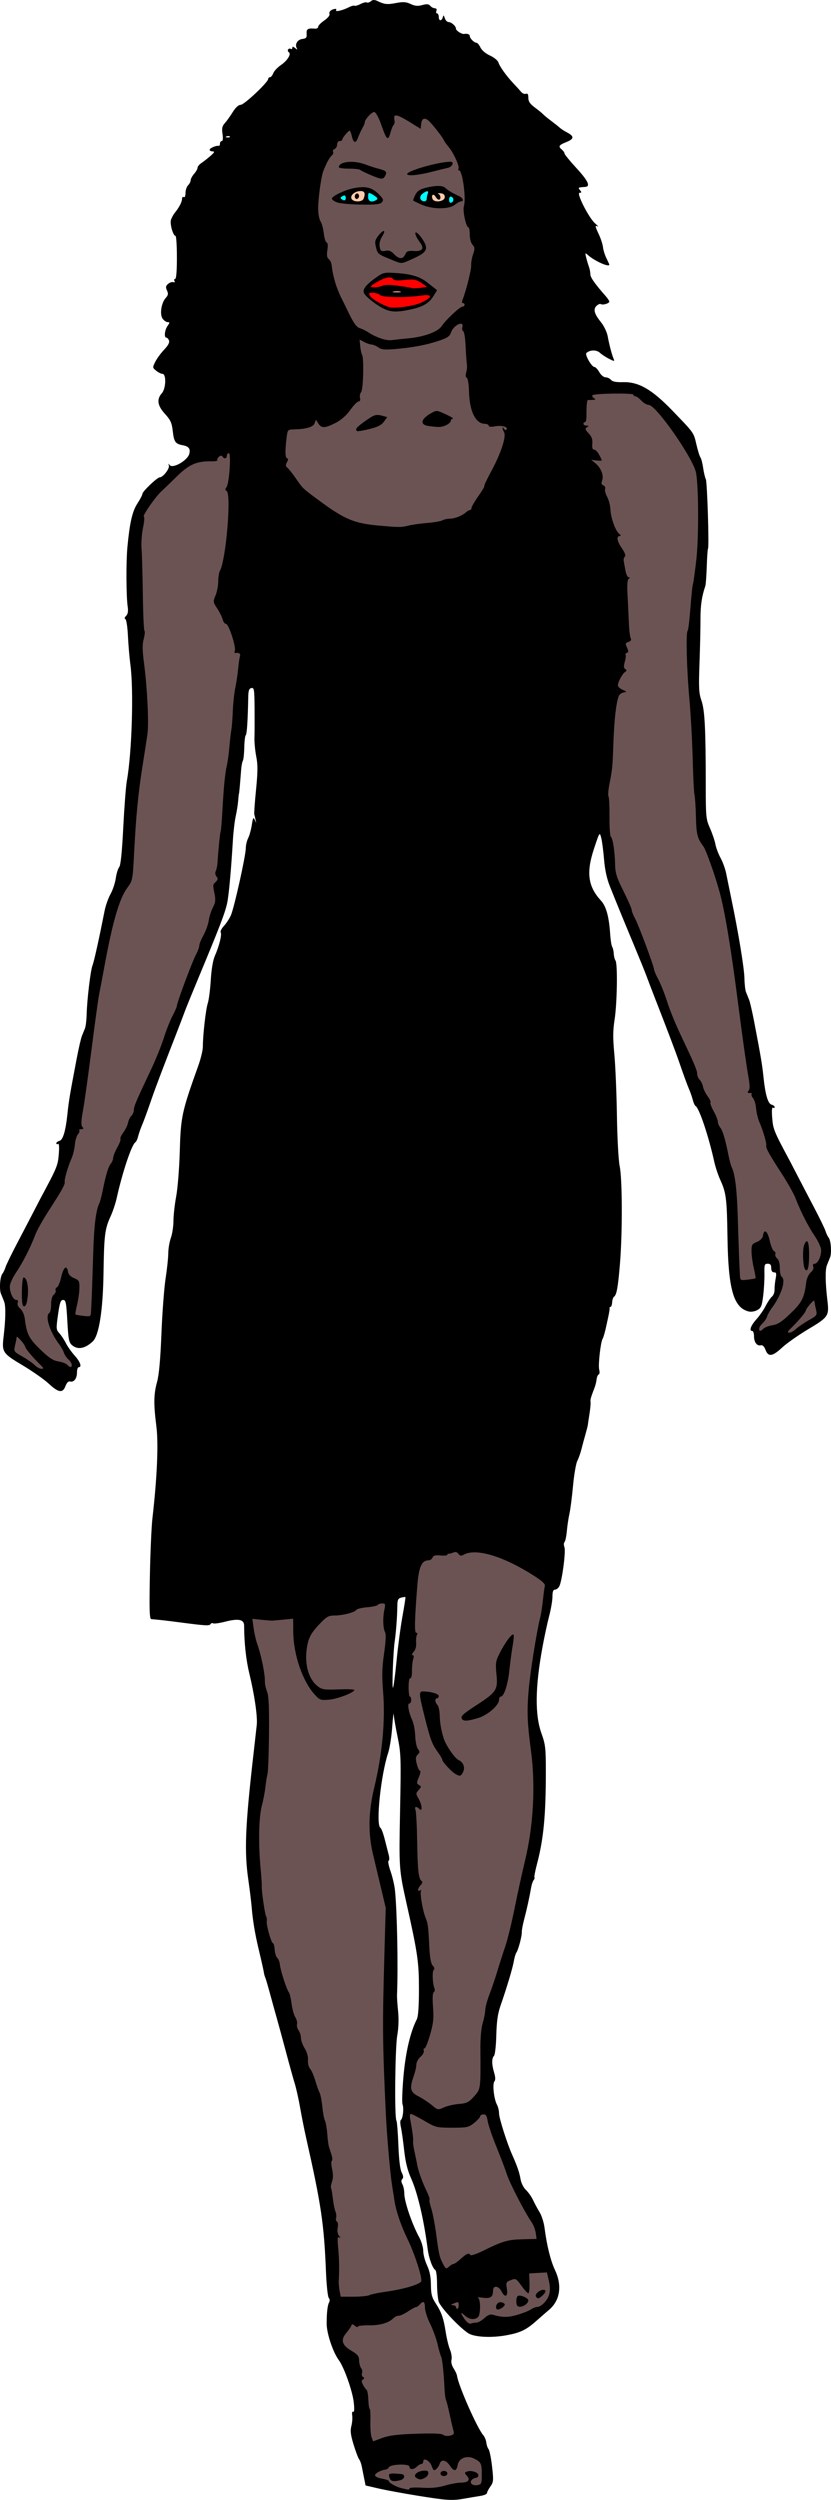
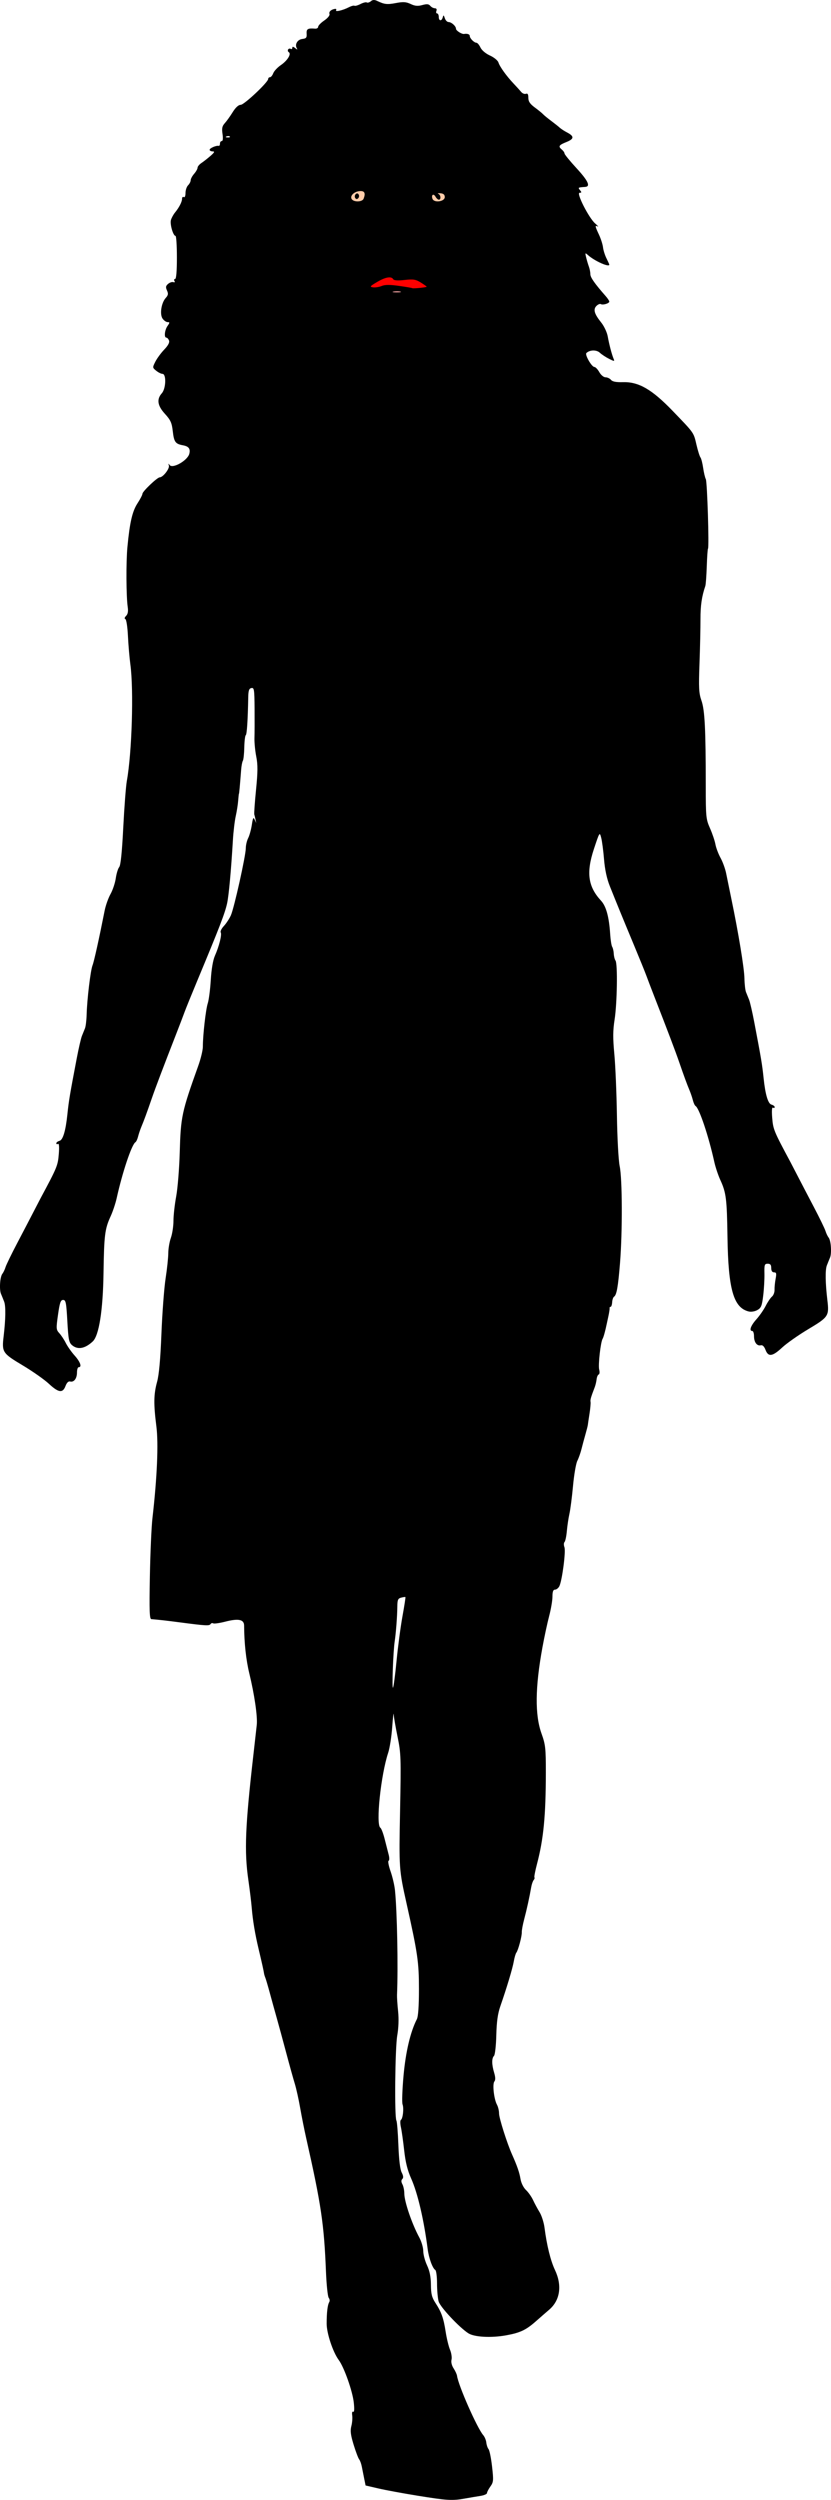
<svg xmlns="http://www.w3.org/2000/svg" version="1.1" viewBox="0 0 643.18 1932.8">
  <g stroke-width="1.333">
    <path transform="translate(-61.746 -21.616)" d="m350.97 21.62c-0.782 0.037-1.474 0.356-2.203 0.961-1.093 0.907-2.506 1.328-3.141 0.936s-2.825 0.152-4.865 1.211c-2.04 1.059-4.14 1.659-4.666 1.334-0.526-0.325-2.454 0.186-4.283 1.135-4.669 2.422-10.886 3.869-9.922 2.309 0.432-0.698 0.031-1.155-0.889-1.016-3.031 0.46-4.901 2.235-4.221 4.008 0.376 0.98-1.397 3.151-4.049 4.957-2.595 1.767-4.722 3.955-4.727 4.863-0.005 0.908-1.058 1.565-2.342 1.457-5.682-0.476-6.838 0.206-6.586 3.893 0.21 3.069-0.336 3.734-3.352 4.082-3.786 0.437-6.017 4.26-4.227 7.24 0.699 1.163 0.315 1.115-1.248-0.152-1.591-1.291-2.256-1.365-2.256-0.254 0 0.866-0.558 1.23-1.24 0.809-0.683-0.422-1.592-0.2-2.022 0.494-0.429 0.695-0.194 1.627 0.523 2.07 2.163 1.337-0.987 6.471-6.135 9.998-2.599 1.781-5.251 4.62-5.893 6.309-0.642 1.689-1.784 3.07-2.535 3.07s-1.365 0.589-1.365 1.307c0 2.525-18.605 20.027-21.289 20.027-1.71 0-3.949 2.047-6.193 5.666-1.933 3.117-4.679 6.949-6.104 8.514-2.046 2.249-2.418 3.995-1.772 8.332 0.516 3.459 0.303 5.488-0.578 5.488-0.769 0-1.398 0.9-1.398 2 0 1.1-0.45 1.882-1 1.736-1.82-0.481-7 1.754-7 3.019 0 0.684 1.051 1.245 2.334 1.246 1.798 0.001 1.415 0.801-1.666 3.484-2.2 1.916-5.35 4.386-7 5.486s-3 2.739-3 3.643c0 0.903-1.201 3.028-2.668 4.719-1.467 1.691-2.666 3.925-2.666 4.965s-0.9 2.793-2 3.893-2 3.792-2 5.982c0 2.316-0.559 3.639-1.334 3.16-0.733-0.453-1.332 0.118-1.332 1.272 0 2.356-2.253 6.74-5.514 10.729-1.199 1.467-2.588 4.013-3.088 5.66-0.949 3.13 1.689 12.34 3.535 12.34 0.586 0 1.066 7.499 1.066 16.666 0 10.841-0.494 16.666-1.412 16.666-0.777 0-0.994 0.679-0.482 1.508 0.557 0.902 0.213 1.267-0.857 0.91-0.984-0.328-2.813 0.282-4.066 1.355-1.828 1.565-1.998 2.573-0.854 5.084 1.143 2.509 0.952 3.656-0.957 5.766-3.454 3.817-4.803 12.646-2.445 16.012 1.04 1.485 2.791 2.699 3.891 2.699 1.755 0 1.747 0.362-0.074 2.963-2.246 3.207-2.817 9.037-0.885 9.037 0.655 0 1.574 1.004 2.045 2.231 0.57 1.485-0.671 3.824-3.711 7-2.511 2.624-5.605 6.835-6.877 9.357-2.264 4.492-2.252 4.637 0.666 7 1.639 1.327 3.815 2.412 4.834 2.412 3.119 0 2.748 11.393-0.488 15.014-4.106 4.594-3.372 9.568 2.334 15.811 4.444 4.862 5.41 6.979 6.143 13.451 0.95 8.392 2.013 9.883 7.797 10.932 4.571 0.829 6.004 2.723 5.004 6.607-1.335 5.183-12.983 11.806-15.23 8.66-1.002-1.402-1.132-1.307-0.582 0.42 0.737 2.313-4.54 9.105-7.074 9.105-1.925 0-13.385 10.906-13.385 12.738 0 0.809-1.726 4.125-3.836 7.367-4.015 6.171-6.006 14.816-7.805 33.895-1.082 11.481-0.939 38.243 0.248 46.238 0.499 3.365 0.103 5.528-1.262 6.893-1.208 1.208-1.438 2.172-0.584 2.457 0.792 0.264 1.672 5.983 2.018 13.107 0.337 6.951 1.181 16.837 1.875 21.971 2.669 19.755 1.202 68.223-2.723 90-0.727 4.033-1.974 20.233-2.773 36-0.978 19.296-2.006 29.322-3.143 30.668-0.929 1.1-2.12 4.988-2.647 8.639-0.526 3.651-2.359 9.151-4.074 12.223-1.715 3.072-3.752 8.785-4.527 12.695-4.393 22.163-8.24 39.518-9.408 42.443-1.549 3.879-4.242 26.396-4.545 38-0.115 4.4-0.694 9.199-1.287 10.666-0.593 1.467-1.668 4.13-2.389 5.918-0.721 1.788-2.519 9.589-3.996 17.334-5.435 28.49-6.114 32.556-7.25 43.414-1.317 12.594-3.419 19.634-6.066 20.326-1.371 0.359-2.492 1.217-2.492 1.908s0.59 0.893 1.311 0.447c0.834-0.515 1.054 2.372 0.605 7.939-0.712 8.846-1.297 10.264-14.072 34.047-0.591 1.1-3.083 5.899-5.539 10.666-2.456 4.767-8.094 15.567-12.529 24-4.435 8.433-8.521 16.833-9.082 18.666-0.561 1.833-1.659 4.131-2.439 5.105-1.84 2.295-2.503 12.131-1.049 15.562 0.622 1.467 1.712 4.167 2.424 6 1.329 3.421 1.174 13.547-0.412 26.881-1.448 12.172-0.878 13.042 14.674 22.324 7.675 4.581 16.807 10.984 20.291 14.228 7.541 7.022 10.786 7.482 12.92 1.828 0.99-2.622 2.268-3.881 3.59-3.535 2.963 0.775 5.309-2.32 5.309-7.004 0-2.231 0.601-4.057 1.334-4.057 2.669 0 1.229-4.108-3.152-8.996-2.467-2.752-5.537-7.103-6.822-9.67-1.286-2.567-3.537-5.978-5-7.58-2.512-2.75-2.57-3.549-1.039-14.332 1.332-9.385 2.038-11.422 3.961-11.422 2.054 0 2.451 1.994 3.248 16.334 0.791 14.235 1.263 16.632 3.67 18.666 4.391 3.71 9.995 2.696 15.996-2.894 4.842-4.511 7.912-23.939 8.338-52.772 0.436-29.491 1.032-34.265 5.506-44 1.685-3.667 3.791-9.967 4.682-14 4.411-19.984 11.617-41.483 14.502-43.266 0.631-0.39 1.562-2.365 2.066-4.389s1.671-5.48 2.594-7.68c2.031-4.843 4.122-10.531 8.084-22 2.854-8.263 8.707-23.693 18.967-50 2.574-6.6 5.44-14.099 6.369-16.666s5.316-13.367 9.748-24c17.36-41.647 21.42-52.165 23.135-59.939 1.319-5.981 3.097-25.328 4.479-48.729 0.39-6.6 1.38-14.999 2.201-18.666 0.821-3.667 1.672-9.067 1.891-12 0.219-2.933 0.486-5.334 0.594-5.334 0.184 0 0.761-6.286 1.717-18.705 0.227-2.955 0.821-6.034 1.32-6.842 0.499-0.808 0.994-5.453 1.1-10.322 0.106-4.869 0.622-9.118 1.148-9.443 0.867-0.536 1.581-11.475 1.912-29.336 0.097-5.21 0.628-6.746 2.455-7.098 2.113-0.407 2.342 1.091 2.449 15.982 0.065 9.037 0.024 19.223-0.092 22.637-0.116 3.413 0.506 9.852 1.383 14.309 1.26 6.403 1.225 11.814-0.17 25.795-0.971 9.73-1.574 18.29-1.34 19.023 0.234 0.733 0.665 2.533 0.957 4l0.531 2.668-1.197-2.668c-0.977-2.176-1.38-1.441-2.199 4-0.552 3.667-1.825 8.287-2.83 10.268-1.005 1.98-1.828 5.454-1.828 7.721 0 5.753-9.026 46.342-11.566 52.012-1.15 2.567-3.584 6.269-5.408 8.227-1.824 1.957-2.923 4.193-2.443 4.969 1.03 1.667-1.212 10.628-4.537 18.139-1.465 3.308-2.665 10.395-3.162 18.666-0.44 7.333-1.489 15.433-2.328 18-1.552 4.744-3.817 24.696-3.805 33.516 0.004 2.667-1.575 9.266-3.508 14.666-12.869 35.955-13.588 39.311-14.387 67.152-0.358 12.467-1.594 27.767-2.75 34-1.156 6.233-2.103 14.708-2.103 18.832-1e-3 4.124-0.902 10.05-2.002 13.168-1.1 3.118-2.004 8.443-2.008 11.834-0.004 3.391-0.935 12.167-2.068 19.5s-2.587 26.533-3.228 42.666c-0.792 19.932-1.871 31.898-3.369 37.334-2.646 9.601-2.764 17.046-0.549 34.438 1.698 13.328 0.572 39.566-3.039 70.895-0.761 6.6-1.659 26.85-1.996 45-0.498 26.793-0.28 33.028 1.156 33.146 6.637 0.548 11.258 1.07 22.436 2.533 19.724 2.582 22.46 2.733 23.352 1.291 0.458-0.741 1.391-1.001 2.072-0.58 0.682 0.421 4.887-0.168 9.346-1.311 10.264-2.63 14.558-1.728 14.582 3.064 0.067 13.389 1.492 26.539 3.996 36.856 4.024 16.575 6.476 33.472 5.791 39.922-0.316 2.977-1.47 13.213-2.562 22.746-6.384 55.694-7.167 74.996-3.947 97.162 1.079 7.427 2.255 17.104 2.615 21.504 0.789 9.629 2.554 20.224 5.262 31.58 2.536 10.637 4.038 17.377 4.252 19.086 0.092 0.733 0.538 2.234 0.994 3.334 0.456 1.1 2.048 6.5 3.537 12 1.489 5.5 3.9 14.201 5.356 19.334 1.455 5.133 4.721 17.133 7.26 26.666 2.538 9.533 5.541 20.333 6.672 24 1.131 3.667 2.998 12.066 4.15 18.666 1.153 6.6 3.247 17.1 4.654 23.334 11.605 51.395 13.837 66.434 15.32 103.27 0.412 10.23 1.375 19.355 2.139 20.275 0.764 0.921 0.942 2.399 0.395 3.285-1.282 2.075-2.002 8.072-1.998 16.684 0.003 7.47 4.844 22 9.367 28.117 4.172 5.643 10.669 24.027 11.633 32.914 0.543 5.007 0.38 7.583-0.449 7.07-0.771-0.476-1.086 0.687-0.77 2.846 0.295 2.008-0.011 5.725-0.68 8.262-0.94 3.567-0.542 6.812 1.756 14.314 1.635 5.336 3.557 10.437 4.271 11.334s1.646 3.431 2.07 5.631c0.424 2.2 1.259 6.389 1.853 9.309l1.082 5.309 9.98 2.309c5.49 1.27 18.982 3.765 29.982 5.543 23.218 3.753 27.012 3.985 36.777 2.246 3.972-0.707 9.473-1.635 12.223-2.061 2.75-0.426 5-1.406 5-2.176 0-0.77 1.182-3.06 2.627-5.09 2.412-3.388 2.518-4.653 1.291-15.453-0.735-6.47-1.955-12.507-2.709-13.416-0.754-0.909-1.534-3.189-1.734-5.068-0.2-1.879-1.277-4.475-2.393-5.768-4.727-5.478-19.237-38.307-20.268-45.855-0.163-1.194-1.365-3.8-2.67-5.791-1.426-2.177-2.064-4.845-1.602-6.689 0.424-1.687-0.102-5.156-1.168-7.707-1.066-2.551-2.574-8.762-3.353-13.805-1.651-10.682-3.256-15.206-7.945-22.404-2.754-4.228-3.422-6.924-3.477-14-0.047-6.132-0.948-10.645-3-15.025-1.613-3.443-2.934-8.427-2.934-11.076s-1.365-7.332-3.031-10.406c-5.761-10.626-11.635-27.847-11.635-34.106 0-2.38-0.656-5.552-1.457-7.049-1.01-1.887-1.031-3.149-0.068-4.111 0.962-0.963 0.806-2.511-0.506-5.049-1.226-2.371-2.124-9.838-2.551-21.188-0.362-9.639-1.05-18.159-1.529-18.934-1.573-2.545-1.039-56.123 0.656-65.822 1.026-5.869 1.269-12.797 0.652-18.666-0.539-5.133-0.917-10.833-0.84-12.666 0.922-21.82 0.088-64.52-1.578-80.924-0.387-3.808-1.926-10.406-3.422-14.662-1.496-4.256-2.184-7.918-1.527-8.137 0.684-0.228 0.716-2.223 0.074-4.672-0.616-2.35-2.014-7.818-3.107-12.15-1.093-4.332-2.583-8.244-3.311-8.693-3.68-2.275 0.325-40.75 6.037-57.99 1.196-3.608 2.603-12.608 3.127-20 0.524-7.392 1.042-11.733 1.15-9.648 0.109 2.085 1.454 9.886 2.988 17.334 2.619 12.711 2.738 16.202 1.938 56.875-0.883 44.848-0.813 45.873 5.021 72 8.608 38.548 9.584 45.279 9.584 66.133 0 13.256-0.557 21.224-1.633 23.332-4.999 9.798-8.628 25.189-10.299 43.674-0.969 10.721-1.309 20.701-0.754 22.178 1.139 3.032 0.254 11.047-1.328 12.025-0.572 0.353-0.543 2.896 0.064 5.65 0.607 2.754 1.739 10.793 2.516 17.861 1.003 9.125 2.57 15.43 5.402 21.742 5.012 11.171 9.833 31.745 12.785 54.553 0.914 7.065 3.751 14.85 5.893 16.174 0.744 0.46 1.353 5.155 1.353 10.434 0 5.278 0.564 11.56 1.252 13.959 1.231 4.294 15.811 19.892 22.916 24.518 4.644 3.023 17.814 3.727 29.527 1.578 10.808-1.983 15.192-4.08 23.057-11.025 2.98-2.631 7.52-6.584 10.088-8.785 8.441-7.235 10.1-18.692 4.441-30.654-3.397-7.181-6.321-19.007-8.082-32.678-0.519-4.033-2.237-9.433-3.816-12-1.579-2.567-3.848-6.776-5.041-9.354-1.193-2.578-3.666-6.094-5.496-7.812-1.935-1.818-3.707-5.38-4.236-8.512-0.864-5.116-2.554-10.01-6.559-18.99-3.926-8.805-10.051-28.122-10.051-31.703 0-2.092-0.715-5.115-1.59-6.717-2.337-4.28-3.665-15.931-2.047-17.955 0.938-1.174 0.888-3.31-0.164-6.82-1.915-6.391-1.956-11.18-0.111-13.025 0.782-0.782 1.584-7.947 1.783-15.934 0.263-10.523 1.128-16.711 3.147-22.512 4.992-14.348 9.456-29.223 10.402-34.666 0.51-2.933 1.391-5.934 1.957-6.668 1.466-1.899 4.385-12.856 4.227-15.861-0.074-1.391 0.762-5.891 1.855-10 1.978-7.43 4.111-17.168 5.434-24.805 0.381-2.2 1.231-4.654 1.889-5.455 0.658-0.801 0.929-1.725 0.602-2.053-0.327-0.327 0.581-5.071 2.019-10.543 5.034-19.142 6.777-37.155 6.812-70.43 0.02-18.979-0.282-21.7-3.357-30.287-5.173-14.443-4.947-35.595 0.711-66.566 1.474-8.067 3.824-19.005 5.223-24.309 1.399-5.303 2.543-12.053 2.543-15 0-3.816 0.562-5.357 1.953-5.357 1.074 0 2.571-1.154 3.326-2.564 2.15-4.017 5.191-27.092 3.988-30.266-0.59-1.557-0.555-3.357 0.078-4 0.633-0.643 1.442-4.471 1.797-8.504 0.355-4.033 1.253-10.032 1.996-13.332 0.744-3.3 1.996-13.011 2.783-21.578s2.281-17.266 3.32-19.332c1.039-2.066 2.488-6.157 3.219-9.09 0.731-2.933 2.104-8.034 3.053-11.334s1.788-6.601 1.865-7.334c0.078-0.733 0.659-4.633 1.293-8.666 0.634-4.033 1-8.155 0.812-9.16-0.311-1.664 0.194-3.434 3.287-11.506 0.562-1.467 1.193-4.159 1.402-5.982 0.21-1.823 0.946-3.502 1.637-3.732 0.691-0.23 0.851-1.931 0.357-3.777-0.906-3.387 1.113-21.37 2.676-23.842 0.672-1.062 2.106-6.242 3.141-11.334 0.074-0.367 0.66-3.067 1.301-6 0.64-2.933 1.063-5.782 0.939-6.332-0.123-0.55 0.225-1.001 0.775-1.002 0.55-6e-4 1.091-1.579 1.203-3.508 0.112-1.929 0.771-3.878 1.467-4.332 2.019-1.319 3.138-7.629 4.631-26.158 1.929-23.931 1.789-64.834-0.254-74.668-0.943-4.54-1.874-21.55-2.152-39.332-0.27-17.233-1.166-38.534-1.992-47.334-1.168-12.446-1.128-18.369 0.182-26.666 1.971-12.488 2.462-43.236 0.729-45.701-0.658-0.936-1.271-3.336-1.361-5.334-0.091-1.998-0.633-4.37-1.205-5.273-0.572-0.903-1.274-5.28-1.561-9.725-0.868-13.474-3.104-21.661-7.096-25.979-10.088-10.911-11.563-21.701-5.477-40.053 4.35-13.117 4.414-13.217 5.615-8.604 0.668 2.567 1.657 10.068 2.195 16.668 0.645 7.906 2.16 14.956 4.443 20.666 5.67 14.18 10.07 24.915 18.582 45.334 4.432 10.633 8.819 21.433 9.748 24s3.795 10.066 6.369 16.666c10.26 26.307 16.113 41.737 18.967 50 3.962 11.469 6.053 17.157 8.084 22 0.923 2.2 2.089 5.656 2.594 7.68s1.433 3.999 2.064 4.389c2.885 1.783 10.091 23.281 14.502 43.266 0.89 4.033 2.999 10.333 4.684 14 4.474 9.735 5.07 14.509 5.506 44 0.597 40.398 4.643 54.635 16.359 57.576 1.924 0.483 4.765 0.026 6.748-1.084 2.951-1.652 3.582-3.205 4.547-11.205 0.616-5.108 1.044-12.738 0.949-16.955-0.154-6.882 0.106-7.666 2.545-7.666 2.01 0 2.719 0.869 2.719 3.334 0 2.193 0.743 3.332 2.174 3.332 1.794 0 2.006 0.875 1.217 5-0.526 2.75-0.9 6.575-0.832 8.498 0.068 1.923-0.824 4.283-1.982 5.244-1.158 0.961-3.342 4.188-4.852 7.17s-4.765 7.674-7.234 10.426c-4.386 4.887-5.829 8.996-3.158 8.996 0.733 0 1.334 1.826 1.334 4.057 0 4.684 2.344 7.779 5.307 7.004 1.322-0.346 2.602 0.913 3.592 3.535 2.134 5.654 5.379 5.194 12.92-1.828 3.484-3.244 12.614-9.647 20.289-14.228 15.552-9.282 16.124-10.152 14.676-22.324-1.587-13.334-1.741-23.46-0.412-26.881 0.712-1.833 1.802-4.533 2.424-6 1.454-3.431 0.791-13.268-1.049-15.562-0.781-0.974-1.879-3.272-2.439-5.106s-4.649-10.233-9.084-18.666c-4.435-8.433-10.072-19.233-12.527-24-2.456-4.767-4.95-9.566-5.541-10.666-12.775-23.783-13.36-25.201-14.072-34.047-0.448-5.567-0.226-8.455 0.607-7.939 0.721 0.446 1.31 0.244 1.31-0.447s-1.121-1.55-2.492-1.908c-2.648-0.692-4.749-7.732-6.066-20.326-1.136-10.858-1.815-14.925-7.25-43.414-1.478-7.745-3.275-15.546-3.996-17.334-0.721-1.788-1.796-4.451-2.389-5.918-0.593-1.467-1.144-6.266-1.225-10.666-0.144-7.853-4.607-34.986-10.09-61.334-1.526-7.333-3.345-16.223-4.043-19.756-0.698-3.533-2.654-8.933-4.346-12-1.692-3.067-3.478-7.805-3.973-10.527s-2.377-8.29-4.184-12.375c-3.118-7.049-3.285-8.728-3.293-33.051-0.014-43.636-0.755-58.319-3.314-65.619-2.008-5.728-2.224-9.744-1.537-28.666 0.439-12.103 0.784-27.538 0.766-34.299-0.029-10.645 0.98-17.56 3.75-25.707 0.374-1.1 0.876-7.923 1.117-15.16 0.241-7.238 0.666-13.385 0.943-13.662 0.989-0.989-0.594-51.755-1.678-53.779-0.608-1.135-1.541-5.066-2.072-8.732s-1.47-7.303-2.088-8.084c-0.618-0.78-1.997-5.165-3.064-9.742-2.257-9.675-1.633-8.789-18.479-26.246-16.054-16.637-26.234-22.517-38.396-22.182-5.337 0.147-8.141-0.387-9.287-1.768-0.903-1.088-2.796-1.978-4.207-1.978-1.454 0-3.548-1.727-4.836-3.99-1.249-2.195-2.962-3.996-3.807-4-2.092-0.011-7.54-9.476-6.203-10.777 2.596-2.529 7.82-2.642 10.418-0.225 1.46 1.358 4.662 3.47 7.115 4.693 4.2 2.093 4.404 2.088 3.512-0.072-1.423-3.444-3.381-10.928-4.531-17.312-0.563-3.127-2.834-7.935-5.045-10.686-5.367-6.679-6.357-10.147-3.668-12.836 1.184-1.184 2.71-1.808 3.391-1.387 1.539 0.951 6.547-0.547 6.547-1.959 0-0.572-1.268-2.482-2.816-4.244-8.575-9.758-11.85-14.437-11.85-16.922 0-1.527-0.513-4.164-1.139-5.861-0.626-1.698-1.571-4.871-2.1-7.051-0.913-3.761-0.838-3.854 1.471-1.803 5.165 4.589 16.434 9.598 16.434 7.305 0-0.254-0.99-2.445-2.199-4.869-1.209-2.424-2.414-6.267-2.678-8.539-0.264-2.272-1.674-6.675-3.135-9.783-3.104-6.607-3.238-7.466-0.988-6.33 0.917 0.463 0.057-0.551-1.91-2.254-4.902-4.243-14.849-23.764-12.109-23.764 1.637 0 1.704-0.373 0.354-2-1.724-2.078-1.587-2.167 3.981-2.539 4.347-0.291 2.331-4.679-6.607-14.379-5.156-5.596-9.373-10.755-9.373-11.465 0-0.71-0.9-2.038-2-2.951-3.051-2.532-2.475-3.521 3.434-5.885 6.093-2.438 6.231-4.47 0.506-7.447-2.115-1.1-4.67-2.76-5.676-3.688-1.006-0.928-4.026-3.328-6.713-5.334-2.687-2.006-5.485-4.306-6.219-5.113-0.733-0.807-3.582-3.128-6.332-5.158-3.745-2.764-5-4.644-5-7.49 0-2.706-0.536-3.595-1.863-3.086-1.025 0.393-2.676-0.253-3.668-1.435-0.992-1.183-3.62-4.074-5.842-6.424-5.59-5.913-10.742-13.073-11.789-16.387-0.483-1.529-3.42-3.928-6.523-5.332-3.323-1.503-6.359-4.061-7.385-6.221-0.958-2.017-2.352-3.666-3.098-3.666-1.787 0-5.166-3.426-5.166-5.238 0-1.323-1.864-1.989-4.387-1.568-1.805 0.301-6.279-2.55-6.279-4.002 0-2.025-3.507-5.191-5.75-5.191-1.067 0-2.374-1.35-2.904-3-0.816-2.541-1.058-2.642-1.586-0.666-0.853 3.193-3.094 2.951-3.094-0.334 0-1.467-0.581-2.666-1.291-2.666-0.71 0-0.947-0.9-0.525-2 0.47-1.224 7.4e-4 -2-1.211-2-1.089 0-2.681-0.845-3.537-1.877-1.194-1.439-2.629-1.579-6.162-0.604-3.495 0.965-5.664 0.771-8.992-0.809-3.515-1.668-5.764-1.822-11.322-0.768-6.909 1.31-8.971 1.084-14.58-1.6-1.085-0.519-1.956-0.762-2.738-0.725zm-112.6 105.21c0.537-0.008 1.01 0.116 1.26 0.365 0.443 0.443-0.344 0.759-1.75 0.701-1.553-0.064-1.868-0.381-0.805-0.807 0.421-0.169 0.877-0.254 1.295-0.26zm136.81 1129.5c0.19 0.001 0.317 0.024 0.363 0.07 0.187 0.187-0.853 6.913-2.311 14.947s-3.514 23.536-4.568 34.449c-1.054 10.913-2.296 20.213-2.76 20.666-0.912 0.892 0.171-28.201 1.334-35.842 0.98-6.434 1.961-19.427 2.027-26.844 0.046-5.226 0.508-6.297 2.996-6.947 1.214-0.315 2.348-0.504 2.918-0.5z" />
-     <path transform="translate(-61.746 -21.616)" d="m351.54 108.25c-1.883-0.386-7.623 5.831-7.49 8.111 0.033 0.568-0.861 2.67-1.986 4.668-1.126 1.998-2.65 5.318-3.387 7.379-1.593 4.453-3.474 3.746-4.684-1.762-0.481-2.192-1.206-3.984-1.611-3.984-1.091 0-5.717 5.56-5.717 6.871 0 0.621-0.9 1.129-2 1.129-1.121 0-2 1.19-2 2.709 0 1.49-0.898 3.052-1.994 3.473-1.096 0.42-1.603 1.392-1.129 2.16 0.474 0.768 0.021 2.056-1.008 2.861-1.736 1.359-4.097 5.703-6.596 12.131-1.635 4.207-3.941 21.147-3.941 28.959 0 3.912 0.815 8.298 1.811 9.744 0.996 1.446 2.136 5.609 2.535 9.252 0.399 3.643 1.383 6.843 2.188 7.111 0.938 0.313 1.152 2.435 0.596 5.914-0.624 3.9-0.342 5.837 1.002 6.889 1.028 0.805 2.023 2.664 2.211 4.131 0.765 5.989 1.231 8.271 2.861 14 0.939 3.3 3.074 8.7 4.744 12 1.67 3.3 3.748 7.499 4.615 9.332 4.677 9.881 6.991 13.218 9.734 14.037 1.671 0.499 4.538 1.895 6.371 3.102 6.063 3.991 13.942 6.678 18 6.137 2.2-0.294 8.199-0.932 13.332-1.42 12.067-1.147 22.785-5.112 25.652-9.488 3.127-4.773 14.009-14.965 16.016-15.002 1.944-0.036 2.301-2.697 0.361-2.697-0.814 0-0.861-1.129-0.125-3 2.704-6.874 6.768-23.259 6.535-26.344-0.138-1.828 0.516-5.61 1.453-8.406 1.469-4.384 1.41-5.409-0.428-7.439-1.236-1.365-2.131-4.691-2.131-7.916 0-3.059-0.487-5.562-1.082-5.562-1.785 0-4.548-12.974-3.465-16.273 1.884-5.741-1.085-27.727-3.744-27.727-0.66 0-0.863-0.546-0.451-1.213 1.056-1.709-3.582-12.04-7.541-16.797-1.826-2.195-3.559-4.656-3.852-5.471-0.604-1.683-7.357-10.442-10.865-14.092-3.478-3.619-6.102-3.012-6.582 1.52l-0.418 3.945-8-4.945c-10.429-6.447-13.24-6.981-12.354-2.346 0.364 1.905 0.16 3.774-0.455 4.154s-1.779 3.141-2.586 6.137c-1.815 6.739-2.944 5.748-7.141-6.271-1.84-5.269-4.114-9.465-5.256-9.699zm58.9 38.412c3.191 0 1.42 3.979-2.109 4.738-2.017 0.434-7.266 1.725-11.666 2.869-10.351 2.693-18.837 3.611-19.748 2.137-1.438-2.327 24.079-9.744 33.523-9.744zm-77.223 0.078c3.561-0.023 7.68 0.635 11.447 2.07 2.933 1.118 7.211 2.513 9.508 3.1 6.438 1.645 7.37 2.531 5.781 5.5-1.698 3.173-2.808 3.119-11.547-0.564-3.808-1.605-7.357-3.353-7.889-3.885-0.531-0.531-4.466-0.965-8.744-0.965-4.278 0-7.777-0.48-7.777-1.066 0-2.662 4.016-4.155 9.221-4.189zm67.658 18.656c2.585-3e-3 4.46 0.47 5.41 1.42 1.663 1.663 6.18 4.371 10.711 6.422 3.099 1.402 4.115 4.09 1.545 4.09-0.801 0-2.983 1.201-4.848 2.668-4.562 3.588-17.377 3.506-25.654-0.164-3.277-1.453-6.171-2.855-6.432-3.115s0.446-2.252 1.57-4.426c1.533-2.965 3.536-4.328 8.021-5.457 3.796-0.956 7.091-1.435 9.676-1.438zm-58.535 0.922c4.938-0.019 8.54 1.544 12.031 4.936 4.011 3.896 4.473 4.918 3.018 6.672-1.376 1.658-4.542 2.033-15.889 1.883-7.793-0.103-16.121-0.828-18.504-1.609-2.383-0.782-4.332-2.132-4.332-3 0-1.843 9.274-6.419 16-7.896 2.911-0.639 5.431-0.976 7.676-0.984zm16.352 33.875c0.78-0.054 0.634 1.247-1.027 3.949-1.862 3.027-2.536 5.773-2.043 8.316 0.643 3.316 1.199 3.706 4.387 3.068 2.747-0.549 4.41 0.077 6.719 2.535 3.825 4.071 6.906 4.166 8.633 0.266 1.111-2.509 2.231-2.943 6.838-2.658 6.525 0.404 8.175-1.951 4.619-6.59-1.301-1.697-2.748-4.135-3.217-5.418-1.541-4.221 1.624-2.436 5.162 2.91 4.896 7.399 3.624 10.095-7.016 14.869-9.97 4.473-8.504 4.393-17.082 0.932-10.403-4.198-10.594-4.35-11.908-9.533-1.03-4.061-0.79-5.502 1.414-8.453 2.037-2.728 3.742-4.139 4.521-4.193zm3.266 32.266c1.836-0.037 4.208 0.122 7.656 0.354 10.212 0.685 17.137 2.787 22.314 6.777 1.138 0.877 3.425 2.677 5.084 4l3.018 2.406-2.619 4.26c-3.584 5.831-8.277 8.62-17.908 10.639-10.966 2.299-15.237 2.129-21.18-0.84-5.478-2.736-13.048-8.674-14.715-11.541-1.609-2.768 0.977-6.4 8.307-11.666 4.565-3.28 6.004-4.307 10.043-4.389zm56.08 39.43c-2.208 0.226-5.858 2.994-7.113 6.596-1.122 3.217-2.811 4.366-9.91 6.729-9.655 3.213-19.91 5.123-33.885 6.311-7.599 0.646-10.161 0.369-12.629-1.359-1.703-1.193-4.013-2.171-5.133-2.176-1.12-4e-3 -3.671-0.862-5.668-1.904l-3.631-1.893 0.494 5.143c0.272 2.829 0.904 5.803 1.402 6.609 1.576 2.55 0.975 26.778-0.715 28.814-0.863 1.039-1.254 3.094-0.869 4.564 0.438 1.673 0.044 2.674-1.051 2.674-0.963 0-3.894 2.983-6.514 6.629-3.118 4.339-7.061 7.794-11.414 10-8.174 4.142-10.896 4.227-13.279 0.41l-1.85-2.961-1.037 2.803c-1.08 2.919-6.524 4.525-16.078 4.744-4.803 0.11-4.843 0.161-5.654 6.91-1.206 10.037-1.018 15.465 0.539 15.465 0.9 0 0.842 1.008-0.168 2.894-1.222 2.283-1.163 3.197 0.285 4.332 1.01 0.791 3.914 4.439 6.455 8.105 5.771 8.329 5.029 7.634 19.381 18.184 18.459 13.569 26.258 16.795 44.551 18.426 16.438 1.465 17.547 1.465 23.449 0.031 2.933-0.713 9.481-1.629 14.551-2.037 5.069-0.408 10.281-1.311 11.58-2.006 1.299-0.695 3.872-1.264 5.719-1.264 3.763 0 9.91-2.435 12.58-4.984 0.969-0.925 2.319-1.682 3-1.682 0.681 0 1.238-0.725 1.238-1.609 0-0.885 2.438-5.085 5.418-9.334 2.98-4.248 5.032-7.725 4.559-7.725-0.473 0 1.885-5.035 5.24-11.191 7.448-13.663 11.844-26.911 10.045-30.273-1.573-2.939-1.636-5.186-0.076-2.725 0.736 1.162 1.452 1.314 2 0.428 1.235-1.998-4.011-3.297-9.303-2.305-2.821 0.529-4.551 0.325-4.551-0.539 0-0.767-1.35-1.412-3-1.435-7.131-0.101-11.837-9.613-12.25-24.764-0.165-6.056-0.886-10.573-1.734-10.855-0.919-0.306-1.077-1.806-0.432-4.078 0.562-1.976 0.802-4.795 0.533-6.262-0.268-1.467-0.709-7.743-0.979-13.947-0.27-6.205-1.098-11.483-1.84-11.73-0.742-0.247-1.042-1.621-0.668-3.053 0.54-2.066-0.265-2.845-1.59-2.709zm118.68 54.021c-7.73 0.102-15.641 0.563-16.359 1.281-0.522 0.522-0.065 1.507 1.014 2.189 1.603 1.014 1.474 1.272-0.705 1.418-1.467 0.098-3.118 0.108-3.668 0.021-0.972-0.153-1.402 3.96-1.346 12.842 0.015 2.383-0.501 4.334-1.147 4.334-0.646 0-1.174 0.599-1.174 1.332s1.051 1.344 2.334 1.355c1.96 0.017 2.018 0.218 0.367 1.262-1.655 1.046-1.45 1.791 1.295 4.713 2.411 2.566 3.156 4.667 2.863 8.07-0.28 3.254 0.153 4.6 1.48 4.6 1.538 0 3.62 2.879 5.859 8.094 0.179 0.417-1.593 0.524-3.938 0.24l-4.262-0.516 3.191 2.574c4.314 3.48 6.702 9.492 5.293 13.322-0.831 2.258-0.588 3.254 0.939 3.84 1.134 0.435 1.732 1.651 1.328 2.703-0.404 1.052 0.306 3.823 1.576 6.16s2.41 6.649 2.531 9.582c0.276 6.653 3.902 16.789 6.799 19 1.201 0.917 1.533 1.668 0.738 1.668-3.079 0-2.606 3.699 1.182 9.254 2.482 3.639 3.429 6.122 2.545 6.668-0.775 0.479-1.198 2.043-0.941 3.475 0.256 1.432 0.873 4.854 1.369 7.604s1.626 5.008 2.51 5.019c1.233 0.016 1.237 0.255 0.021 1.027-1.114 0.708-1.389 4.561-0.928 12.98 0.361 6.585 0.809 16.171 0.996 21.305 0.187 5.133 0.798 10.33 1.357 11.547 0.729 1.585 0.253 2.456-1.684 3.07-2.388 0.758-2.519 1.263-1.113 4.348 1.249 2.741 1.235 3.609-0.068 4.043-0.913 0.304-1.373 1.018-1.023 1.584 0.35 0.566 0.062 3.034-0.641 5.484-0.935 3.261-0.836 4.742 0.371 5.523 1.296 0.839 1.275 1.311-0.104 2.201-2.131 1.376-5.58 7.794-5.58 10.385 0 1.034 1.651 2.574 3.668 3.42 3.428 1.438 3.478 1.571 0.779 2.045-1.588 0.279-3.286 1.521-3.773 2.762-2 5.093-3.493 17.976-4.123 35.588-0.703 19.649-0.812 20.792-3.193 33.014-0.823 4.224-1.104 8.318-0.623 9.096 0.481 0.778 0.82 7.942 0.756 15.92-0.064 7.978 0.405 14.829 1.043 15.223 1.494 0.923 3.079 11.213 3.297 21.416 0.143 6.686 1.211 10.08 6.51 20.666 3.487 6.967 6.338 13.484 6.334 14.484-4e-3 1 1.174 4.001 2.615 6.668 2.82 5.216 14.711 37.105 14.711 39.451 0 0.78 1.503 4.241 3.34 7.691 1.837 3.45 4.871 11.12 6.742 17.045 1.872 5.925 6.305 16.897 9.854 24.383 11.434 24.124 13.398 28.731 13.398 31.434 0 1.46 0.876 3.529 1.947 4.6 1.071 1.071 2.224 3.475 2.562 5.342 0.339 1.867 1.97 5.228 3.625 7.467 1.655 2.239 2.644 4.434 2.199 4.879-0.445 0.445 0.649 3.417 2.43 6.606 1.78 3.189 3.236 6.836 3.236 8.104s0.794 3.252 1.764 4.41c1.956 2.335 3.905 8.747 6.295 20.705 0.872 4.363 2.051 8.863 2.621 10 2.642 5.271 4.118 17.262 4.766 38.732 0.705 23.373 1.208 37.042 1.65 44.824 0.232 4.075 0.35 4.146 5.904 3.521 3.117-0.35 5.884-0.839 6.15-1.086 0.266-0.247-0.289-3.632-1.234-7.521-0.945-3.889-1.764-9.714-1.818-12.945-0.09-5.378 0.261-6.024 4.141-7.644 2.614-1.092 4.401-2.89 4.666-4.689 0.856-5.824 3.53-3.982 5.227 3.602 0.928 4.148 2.441 7.832 3.361 8.186 0.92 0.353 1.383 1.397 1.029 2.318-0.354 0.922 0.285 2.444 1.418 3.385 1.276 1.059 2.061 3.902 2.061 7.469 0 3.167 0.601 6.129 1.334 6.582 3.618 2.236-0.057 14.203-7.371 24-1.642 2.2-3.371 5.271-3.842 6.824s-2.04 3.897-3.488 5.207c-1.448 1.31-2.633 3.189-2.633 4.176 0 2.282 1.041 2.275 3.338-0.021 0.998-0.998 4.198-2.197 7.107-2.662 4.106-0.656 7.231-2.72 13.957-9.219 8.823-8.524 10.533-11.94 12.027-24.027 0.356-2.88 1.842-6.112 3.451-7.508 1.727-1.498 2.503-3.289 1.996-4.609-0.529-1.378-0.13-2.16 1.1-2.16 2.363 0 5.023-5.515 5.023-10.414 0-1.992-2.232-6.914-4.959-10.938-5.186-7.651-10.985-19.07-14.941-29.414-1.283-3.354-6.199-12.053-10.928-19.332-9.6-14.78-12.167-19.458-11.684-21.309 0.431-1.649-2.599-12.012-5.242-17.928-1.147-2.567-2.32-7.366-2.607-10.666-0.287-3.3-1.374-6.948-2.416-8.107-1.042-1.159-1.494-2.51-1.004-3 0.49-0.49-0.182-0.893-1.494-0.893-1.857 0-2.052-0.402-0.885-1.809 1.119-1.348 0.982-4.654-0.539-13-1.122-6.156-4.434-29.792-7.359-52.525-5.834-45.333-10.417-72.943-14.693-88.525-3.484-12.695-10.426-32.158-12.414-34.807-4.692-6.252-5.439-9.187-5.769-22.668-0.189-7.7-0.693-15.453-1.121-17.23-0.428-1.777-1.058-14.377-1.4-28-0.343-13.623-1.514-34.632-2.603-46.686-1.988-21.996-2.733-49.72-1.395-51.887 0.743-1.202 1.369-6.707 2.828-24.844 0.471-5.856 1.09-11.022 1.375-11.482s1.449-8.812 2.588-18.559c1.952-16.708 1.874-55.42-0.137-67.264-1.852-10.91-30.981-52.715-36.73-52.715-1.428 0-3.986-1.501-5.686-3.334-1.699-1.833-3.771-3.332-4.604-3.332-0.833 0-1.514-0.552-1.514-1.225 0-0.709-7.551-0.964-15.281-0.861zm-137.12 13.498c1.555-0.05 3.357 0.756 7.268 2.576 3.921 1.825 6.38 3.325 5.463 3.332-0.917 7e-3 -1.672 0.763-1.678 1.68-5e-3 0.917-1.626 2.415-3.6 3.332-3.557 1.652-5.109 1.735-13.275 0.711-7.325-0.919-6.533-5.438 1.76-10.043 1.792-0.995 2.853-1.549 4.062-1.588zm-45.828 3.031c1.149-0.018 2.37 0.236 3.971 0.658l3.744 0.988-2.606 3.576c-1.943 2.667-4.848 4.125-11.418 5.727-4.847 1.182-9.11 1.851-9.473 1.488-1.469-1.469-0.368-2.841 5.891-7.338 5.171-3.715 7.362-5.061 9.891-5.1zm-114.92 29.557c-0.839 0-1.525 0.9-1.525 2 0 2.297-2.094 2.671-3.373 0.602-0.591-0.957-1.453-0.91-2.731 0.15-1.027 0.852-1.575 2.021-1.219 2.598 0.357 0.577-1.6 1.004-4.348 0.949-11.592-0.231-17.403 2.251-26.779 11.438-4.887 4.787-10.413 10.104-12.281 11.816-4.615 4.229-14.87 19.025-13.502 19.48 0.605 0.202 0.308 4.101-0.658 8.666-0.966 4.565-1.473 11.901-1.127 16.301 0.346 4.4 0.792 20.299 0.99 35.332 0.198 15.033 0.765 27.642 1.26 28.018 0.495 0.376 0.231 3.188-0.586 6.25-1.122 4.203-1.065 8.774 0.234 18.65 2.554 19.418 3.871 46.745 2.654 55.082-0.589 4.033-2.311 15.135-3.826 24.668-3.302 20.773-4.974 38.032-6.475 66.852-1.109 21.306-1.16 21.576-5.342 27.262-6.1 8.295-11.35 26.33-17.623 60.553-1.479 8.067-3.298 17.667-4.043 21.334-0.745 3.667-3.407 22.866-5.916 42.666-2.509 19.8-5.483 41.036-6.607 47.191-1.525 8.346-1.662 11.652-0.543 13 1.168 1.407 0.97 1.809-0.887 1.809-1.312 0-1.983 0.402-1.492 0.893 0.49 0.49 0.038 1.841-1.004 3-1.042 1.159-2.131 4.807-2.418 8.107-0.287 3.3-1.459 8.099-2.606 10.666-2.643 5.916-5.675 16.279-5.244 17.928 0.483 1.85-2.081 6.529-11.682 21.309-4.728 7.279-9.645 15.978-10.928 19.332-3.956 10.344-9.758 21.763-14.943 29.414-2.727 4.024-4.957 8.946-4.957 10.938 0 4.899 2.66 10.414 5.023 10.414 1.23 0 1.628 0.783 1.1 2.16-0.507 1.32 0.269 3.112 1.996 4.609 1.609 1.396 3.095 4.628 3.451 7.508 1.495 12.087 3.204 15.503 12.027 24.027 6.75 6.521 9.846 8.561 13.994 9.225 2.929 0.468 6.019 1.644 6.867 2.611 2.007 2.29 3.541 2.319 3.541 0.066 0-0.986-1.185-2.865-2.633-4.176-1.448-1.31-3.018-3.654-3.488-5.207-0.47-1.553-2.199-4.624-3.842-6.824-7.314-9.797-10.989-21.764-7.371-24 0.733-0.453 1.334-3.415 1.334-6.582 0-3.567 0.784-6.409 2.061-7.469 1.133-0.941 1.772-2.463 1.418-3.385-0.354-0.922 0.109-1.965 1.029-2.318 0.92-0.353 2.433-4.037 3.361-8.185 1.697-7.583 4.37-9.423 5.227-3.6 0.265 1.8 2.052 3.595 4.666 4.688 3.88 1.621 4.229 2.267 4.139 7.644-0.054 3.231-0.871 9.056-1.816 12.945s-1.5 7.274-1.234 7.521c0.266 0.247 3.034 0.735 6.15 1.086 5.554 0.625 5.67 0.554 5.902-3.521 0.443-7.782 0.947-21.451 1.652-44.824 0.648-21.47 2.124-33.461 4.766-38.732 0.57-1.137 1.749-5.637 2.621-10 2.39-11.958 4.339-18.37 6.295-20.705 0.97-1.158 1.764-3.142 1.764-4.41s1.456-4.915 3.236-8.104 2.873-6.161 2.428-6.606c-0.445-0.445 0.546-2.64 2.201-4.879 1.655-2.239 3.286-5.6 3.625-7.467 0.339-1.867 1.492-4.271 2.562-5.342 1.071-1.071 1.947-3.14 1.947-4.6 0-2.703 1.962-7.31 13.396-31.434 3.548-7.486 7.984-18.458 9.855-24.383 1.872-5.925 4.906-13.595 6.742-17.045 1.837-3.45 3.34-6.911 3.34-7.691 0-2.346 11.891-34.236 14.711-39.451 1.442-2.667 2.621-5.852 2.621-7.078 0-1.226 1.466-4.852 3.256-8.059 1.79-3.207 3.631-8.35 4.09-11.43 0.459-3.08 1.916-7.613 3.236-10.076 1.883-3.513 2.163-5.703 1.301-10.16-1.468-7.589-1.506-7.203 0.916-9.625 1.696-1.696 1.802-2.531 0.518-4.078-0.978-1.178-1.187-2.874-0.533-4.297 0.594-1.293 1.191-4.15 1.328-6.35 0.62-9.969 2.015-23.791 2.477-24.537 0.279-0.452 0.862-7.417 1.297-15.477 1.001-18.563 2.07-29.396 3.482-35.32 0.612-2.567 1.473-8.867 1.914-14 0.441-5.133 1.135-11.197 1.541-13.477 0.406-2.28 0.918-8.881 1.139-14.668 0.221-5.787 1.088-13.822 1.928-17.855 0.84-4.033 1.828-10.633 2.195-14.666 0.367-4.033 0.988-8.383 1.381-9.666 0.641-2.091-0.669-2.967-3.75-2.508-0.524 0.078-0.616-0.731-0.207-1.797 1.104-2.876-4.757-20.695-6.807-20.695-0.959 0-2.134-1.549-2.609-3.441-0.475-1.893-2.374-5.727-4.223-8.52-3.24-4.895-3.286-5.257-1.281-10.055 1.144-2.737 2.08-7.612 2.08-10.832 0-3.22 0.582-6.899 1.295-8.172 4.729-8.445 9.017-59.393 5.197-61.754-1.244-0.769-1.278-1.477-0.143-2.846 2.167-2.611 3.826-26.381 1.842-26.381zm447.33 609.29c1.138-0.066 1.814 3.612 1.814 10.629 0 9.807-1.301 14.033-3.318 10.77-1.463-2.367-1.896-14.827-0.631-18.154 0.817-2.149 1.539-3.209 2.135-3.244zm-606.15 28.041c2.334 0 3.826 6.095 3.281 13.408-0.515 6.913-1.963 10.166-3.736 8.393-1.492-1.492-1.068-21.801 0.455-21.801zm611.82 17.81c-1.037 0.075-6.403 6.407-6.473 7.869-0.057 1.21-5.895 8.144-11.188 13.287-2.865 2.785-3.264 3.701-1.611 3.701 1.208 0 3.521-1.262 5.141-2.803 1.619-1.541 6.027-4.56 9.795-6.709 6.827-3.895 6.845-3.924 5.697-8.865-0.633-2.727-1.168-5.558-1.189-6.291-0.004-0.139-0.065-0.197-0.172-0.19zm-617.04 28c-0.107-0.008-0.168 0.051-0.172 0.19-0.021 0.733-0.558 3.564-1.191 6.291-1.148 4.942-1.129 4.97 5.699 8.857 3.768 2.145 8.051 5.127 9.518 6.629 1.467 1.502 3.78 2.767 5.141 2.811 2.068 0.066 1.849-0.528-1.334-3.621-5.293-5.143-11.132-12.077-11.189-13.287-0.069-1.463-5.434-7.794-6.471-7.869zm339.74 166.48c-0.258-0.036-0.528-0.033-0.812 0.008-0.379 0.054-0.784 0.175-1.219 0.363-1.389 0.602-2.977 0.999-3.527 0.883-0.55-0.116-1 0.255-1 0.824s-2.395 0.806-5.322 0.527c-3.979-0.38-5.529 0.033-6.143 1.633-0.451 1.176-1.862 2.139-3.137 2.139-5.238 0-7.489 5.042-8.629 19.332-2.126 26.649-2.361 36.668-0.859 36.668 0.915 0 1.152 0.693 0.562 1.647-0.56 0.906-0.846 3.654-0.635 6.106 0.242 2.809-0.473 5.406-1.934 7.019-1.29 1.426-1.649 2.561-0.811 2.561 0.976 0 1.148 1.058 0.488 3-0.56 1.65-0.995 5.774-0.967 9.162 0.03 3.577-0.507 5.946-1.281 5.65-0.789-0.301-1.334 2.491-1.334 6.84 0 4.041 0.45 7.348 1 7.348s1 1.201 1 2.668-0.648 2.666-1.439 2.666c-1.749 0-0.558 6.762 2.301 13.068 1.098 2.421 2.124 7.903 2.279 12.182 0.155 4.279 1.11 8.778 2.123 9.998 1.575 1.897 1.544 2.516-0.207 4.268-1.645 1.645-1.787 3.074-0.723 7.266 0.729 2.87 1.86 5.219 2.514 5.219 0.654 0 0.263 2.215-0.869 4.924-1.87 4.476-1.863 5.034 0.08 6.121 1.935 1.083 1.91 1.448-0.26 3.846-2.279 2.518-2.284 2.844-0.098 6.652 2.728 4.753 3.235 10.592 0.699 8.057-2.369-2.369-4.159-1.939-3.057 0.734 0.529 1.283 1.12 12.575 1.311 25.092 0.339 22.235 1.084 28.411 3.625 30.047 0.703 0.453 0.33 1.726-0.848 2.904-2.423 2.423-2.846 5.576-0.559 4.162 0.881-0.544 1.18-0.37 0.699 0.408-0.96 1.553 1.386 15.393 3.455 20.387 1.935 4.669 2.238 6.911 2.953 21.865 0.454 9.482 1.227 13.855 2.746 15.533 1.28 1.415 1.592 2.659 0.791 3.154-1.362 0.842-1.045 10.409 0.475 14.312 0.471 1.209 0.237 2.582-0.521 3.051-0.876 0.542-1.081 4.707-0.562 11.434 0.672 8.711 0.278 12.474-2.231 21.283-1.676 5.886-3.628 10.699-4.338 10.699s-0.972 0.832-0.582 1.848-0.747 3.112-2.525 4.658c-1.778 1.546-3.232 4.238-3.232 5.984 0 1.746-0.9 5.726-2 8.844-3.423 9.702-2.78 12.461 3.668 15.764 3.117 1.596 7.757 4.651 10.312 6.789 4.564 3.82 4.726 3.852 9.332 1.762 2.578-1.17 7.818-2.375 11.643-2.676 6.074-0.478 7.549-1.207 11.666-5.764 5.221-5.779 5.177-5.457 4.961-36.242-0.063-8.941 0.621-16.745 1.811-20.666 1.052-3.465 1.918-7.937 1.926-9.939 8e-3 -2.002 1.463-7.402 3.232-12 1.77-4.598 4.577-12.862 6.238-18.361 1.661-5.5 4.423-14.111 6.137-19.135 1.713-5.024 4.934-18.223 7.158-29.332 2.224-11.109 5.79-27.399 7.924-36.199 6.616-27.29 8.326-58.199 4.723-85.387-2.872-21.67-3.215-30.383-1.834-46.613 1.191-14.001 6.222-45.684 8.943-56.32 0.705-2.757 1.673-8.913 2.15-13.68 0.478-4.767 1.141-9.639 1.475-10.828 0.426-1.518-2.086-3.881-8.43-7.928-23.795-15.182-44.969-21.518-54.355-16.266-1.992 1.114-2.912 0.97-4.098-0.652-0.592-0.809-1.251-1.262-2.023-1.369zm-56.998 39.709c-1.505 0-3.061 0.525-3.457 1.166-0.396 0.641-4.087 1.446-8.201 1.787-4.114 0.341-7.875 1.25-8.357 2.019-1.225 1.953-10.504 4.345-16.885 4.354-4.718 0.01-6.129 0.84-12.127 7.154-4.779 5.031-7.245 8.954-8.328 13.256-3.559 14.136-0.612 27.937 7.291 34.154 3.467 2.727 4.998 2.969 16.168 2.561 6.786-0.248 12.338-0.052 12.338 0.432-3e-3 1.977-12.992 6.981-19.525 7.523-6.574 0.545-7.254 0.306-11.109-3.912-9.538-10.434-16.572-31.105-16.654-48.93l-0.045-9.768-7.334 0.707c-4.033 0.389-7.933 0.748-8.666 0.799-0.733 0.051-4.544-0.247-8.467-0.662l-7.133-0.756 0.957 7.059c0.527 3.882 1.71 9.158 2.629 11.725 3.221 8.995 6.255 23.675 6.094 29.486-0.053 1.917 0.706 5.517 1.685 8 1.319 3.343 1.713 11.778 1.522 32.514-0.143 15.4-0.673 29.499-1.178 31.332-0.505 1.833-1.229 6.333-1.611 10-0.382 3.667-1.649 10.268-2.814 14.668-2.323 8.766-2.691 29.503-0.863 48.65 0.596 6.242 0.988 12.25 0.873 13.35-0.315 3.009 2.409 21.76 3.387 23.312 0.469 0.745 0.678 2.415 0.465 3.711-0.482 2.928 3.509 16.975 4.824 16.978 0.53 0 1.118 2.251 1.309 5 0.19 2.748 1.09 5.597 2 6.33 0.91 0.733 1.831 3.134 2.047 5.334 0.447 4.552 5.259 19.307 6.969 21.367 0.624 0.752 1.541 4.651 2.039 8.666 0.498 4.015 1.791 8.711 2.873 10.436 1.082 1.725 1.696 4.173 1.365 5.439-0.331 1.266 0.214 3.42 1.213 4.785s1.818 4.018 1.82 5.894c3e-3 1.877 1.308 5.512 2.9 8.078 1.786 2.879 2.764 6.367 2.551 9.105-0.194 2.493 0.524 5.417 1.637 6.668 1.09 1.225 2.893 5.331 4.008 9.123 1.115 3.792 2.61 7.991 3.322 9.332 0.713 1.341 1.677 6.261 2.143 10.932 0.465 4.671 1.373 9.479 2.018 10.684 0.645 1.205 1.451 5.783 1.791 10.174 0.34 4.391 0.902 8.883 1.252 9.982 0.35 1.1 1.264 3.922 2.031 6.269 0.767 2.348 0.887 4.447 0.264 4.666-0.623 0.219-0.535 3.046 0.195 6.281 0.895 3.966 0.88 7.166-0.045 9.82-0.755 2.166-1.108 4.364-0.785 4.887 0.323 0.523 0.947 4.097 1.387 7.943s1.351 8.445 2.025 10.219c0.674 1.774 0.904 4.069 0.508 5.102-0.396 1.032-0.099 2.261 0.66 2.73 0.76 0.47 1.026 2.627 0.592 4.799-0.488 2.44-0.09 4.806 1.043 6.203 1.296 1.598 1.336 1.962 0.139 1.242-1.335-0.802-1.506 0.904-0.812 8.076 0.805 8.321 0.965 17.645 0.438 25.488-0.113 1.682 0.183 5.132 0.658 7.666l0.865 4.607h9.957c5.477 0 11-0.548 12.273-1.219 1.273-0.67 7.284-1.903 13.355-2.74 13.073-1.803 25.938-5.644 26.715-7.975 0.929-2.788-5.112-21.454-10.504-32.449-5.027-10.251-8.993-21.827-10.148-29.617-0.326-2.2-1.173-7.6-1.881-12-1.45-9.01-4.046-38.546-4.803-54.666-2.61-55.596-2.73-67.996-1.186-122.67l1.055-37.334-3.639-15.334c-2.002-8.433-4.785-20.133-6.186-26-3.88-16.248-3.598-32.763 0.877-51.332 6.334-26.285 8.726-51.918 6.932-74.264-1.003-12.487-0.843-18.781 0.756-29.785 1.288-8.862 1.581-14.791 0.805-16.25-1.647-3.096-1.937-11.256-0.617-17.369 0.973-4.504 0.809-5-1.656-5zm101.37 23.971c0.102 0.01 0.19 0.042 0.26 0.111 0.416 0.412 0.125 4.313-0.648 8.668-0.773 4.355-1.898 12.734-2.498 18.623-1.13 11.089-4.199 20.627-6.637 20.627-0.771 0-1.402 1.109-1.402 2.463 0 4.283-8.796 11.941-16.262 14.158-8.019 2.381-11.258 2.568-12.404 0.713-1.319-2.133 0.106-3.466 11.957-11.191 14.727-9.599 15.912-11.494 14.707-23.49-0.86-8.568-0.627-10.019 2.635-16.467 3.821-7.551 8.765-14.313 10.293-14.215zm-69.926 44.045c6.062 0.038 12.334 1.813 12.334 3.492 0 1.004-0.601 1.826-1.334 1.826-1.841 0-1.675 3.126 0.27 5.07 0.882 0.882 1.692 4.452 1.799 7.934 0.192 6.226 1.019 11.115 2.988 17.676 1.672 5.569 8.638 15.722 11.764 17.146 3.685 1.679 5.114 5.894 3.207 9.457-1.648 3.08-2.35 3.223-5.85 1.19-3.104-1.803-10.086-9.388-10.139-11.014-0.021-0.664-1.401-3.065-3.066-5.334-4.742-6.464-5.99-9.703-10.285-26.711-4.683-18.543-4.863-20.752-1.688-20.732zm-9.254 326.65c-0.71 0-0.976 1.649-0.59 3.666 1.772 9.266 2.645 15.818 2.33 17.492-0.189 1.004 0.292 4.604 1.068 8 0.776 3.396 1.661 7.724 1.967 9.617 0.771 4.778 4.1 14.125 7.486 21.02 1.566 3.188 2.548 6.092 2.186 6.455-0.363 0.363 0.244 3.455 1.348 6.871 1.103 3.416 2.8 12.212 3.772 19.545 2.135 16.12 2.544 17.896 5.35 23.322 2.039 3.942 2.366 4.097 4.539 2.131 1.288-1.166 2.912-2.119 3.607-2.119 0.695 0 3.236-1.8 5.644-4 4.539-4.146 6.23-4.801 7.424-2.869 0.385 0.623 4.485-0.727 9.111-3 15.909-7.816 19.583-8.904 31.014-9.19l11.053-0.275-0.664-4.666c-0.364-2.567-1.795-6.285-3.18-8.262-5.19-7.41-16.869-30.005-19.164-37.072-1.31-4.033-4.988-13.715-8.174-21.516-3.186-7.8-6.18-16.608-6.654-19.572-0.67-4.188-1.422-5.348-3.373-5.201-1.381 0.104-2.512 0.811-2.512 1.572s-2.068 3.034-4.596 5.051c-4.272 3.409-5.469 3.666-17.021 3.666-12.087 0-12.675-0.146-21.553-5.334-5.02-2.933-9.708-5.332-10.418-5.332zm105.29 122.54-6.852 0.399-6.852 0.397 0.26 7.668c0.143 4.217-0.271 7.666-0.918 7.666-0.647 0-3.064-2.629-5.371-5.842-4.005-5.577-4.374-5.774-8.146-4.35-3.642 1.375-3.887 1.873-3.127 6.371 1.073 6.354-1.292 7.783-4.051 2.447-2.375-4.593-6.646-4.98-6.646-0.602 0 4.89-1.906 6.213-7.805 5.42-3.041-0.409-4.778-0.403-3.861 0.016 2.154 0.983 2.206 12.8 0.066 14.939-2.416 2.416-6.883 1.924-10.148-1.119-3.695-3.442-3.739-2.177-0.102 2.932 1.731 2.43 3.573 3.667 4.775 3.205 1.077-0.413 3.023-0.752 4.322-0.752 1.3 0 4.032-1.547 6.074-3.439 2.584-2.395 4.569-3.19 6.529-2.615 7.351 2.156 11.719 2.175 18.914 0.084 4.282-1.245 8.994-3.111 10.473-4.146 1.478-1.035 3.604-1.901 4.725-1.926 3.346-0.073 8.102-4.874 9.475-9.565 0.866-2.96 0.793-6.476-0.225-10.789l-1.51-6.399zm-2.781 13.463c2.458 0 2.167 1.87-0.693 4.459-2.886 2.611-3.749 2.728-5.019 0.672-1.022-1.653 2.85-5.131 5.713-5.131zm-18.58 4.482c2.472-0.022 6.992 2.122 6.992 3.67 0 3.122-6.375 6.361-8.445 4.291-1.316-1.316-1.079-6.835 0.332-7.707 0.276-0.17 0.663-0.25 1.121-0.254zm-74.582 4.963c-0.626 0.066-1.436 0.694-2.426 1.887-0.913 1.1-2.22 2-2.902 2-0.682 0-3.446 1.5-6.144 3.334-2.698 1.833-5.924 3.334-7.168 3.334-1.244 0-3.184 0.922-4.311 2.049-3.57 3.57-10.542 5.54-19.143 5.41-4.583-0.069-8.332 0.397-8.332 1.037 4e-5 0.64-0.998 0.341-2.217-0.666-1.777-1.467-2.332-1.489-2.795-0.113-0.318 0.944-2.083 3.503-3.922 5.689-4.537 5.392-3.357 9.389 4.055 13.732 4.806 2.816 5.822 4.115 5.92 7.557 0.065 2.286 0.767 4.938 1.561 5.895 0.794 0.956 1.091 2.655 0.662 3.773-0.429 1.119-0.074 2.47 0.787 3.002 1.192 0.737 1.181 1.206-0.047 1.965-1.258 0.777-1.246 1.697 0.057 4.168 0.919 1.743 2.165 3.494 2.769 3.893 0.605 0.398 1.211 3.848 1.346 7.666 0.135 3.818 0.611 6.943 1.057 6.943 0.445 0 0.683 4.25 0.529 9.445-0.153 5.195 0.257 10.854 0.912 12.576l1.191 3.131 7.066-2.609c5.341-1.972 11.752-2.769 26.238-3.264v-0.002c13.166-0.45 19.738-0.183 20.982 0.85 1.019 0.845 3.34 1.119 5.303 0.627 2.849-0.715 3.328-1.415 2.606-3.814-0.487-1.617-1.777-7.14-2.865-12.274-1.089-5.133-2.374-10.234-2.856-11.334-0.482-1.1-0.999-4.7-1.15-8-0.567-12.362-1.769-24.113-2.607-25.469-0.477-0.771-1.731-5.106-2.787-9.633-1.056-4.526-3.692-11.775-5.857-16.109-2.166-4.334-3.938-9.885-3.938-12.334 0-3.001-0.531-4.452-1.574-4.342zm59.975 0.115c0.161 0 0.324 0.01 0.488 0.035 1.402 0.222 2.676 0.93 2.83 1.574 0.432 1.801-5.332 5.202-6.264 3.695-1.327-2.147 0.536-5.267 2.945-5.305zm-33.256 0.008c-0.598 0.029-1.568 0.42-3.144 1.098-2.28 0.98-2.329 1.16-0.334 1.24 1.283 0.052 2.334 0.693 2.334 1.426 0 0.733 0.471 1.334 1.047 1.334 0.576 0 1.047-1.199 1.047-2.666 0-1.74-0.075-2.474-0.949-2.432zm7.623 119.79c-3.678 0.18-6.783 2.445-7.436 6.059-0.921 5.098-2.856 5.285-6 0.578-3.032-4.539-6.765-5.223-7.961-1.455-0.444 1.4-1.691 3.278-2.768 4.172-1.624 1.348-2.198 0.937-3.365-2.412-1.466-4.204-6.572-6.934-6.572-3.514 0 1.031-0.644 1.875-1.43 1.875-0.786 0-2.328 0.9-3.428 2-2.522 2.522-5.809 2.593-5.809 0.125 0-2.456-14.376-2.087-15.918 0.408-0.576 0.932-1.581 1.728-2.232 1.768-3.38 0.204-8.518 2.845-8.518 4.379 0 1.006 2.274 2.137 5.334 2.654 2.933 0.496 5.334 1.304 5.334 1.797 0 1.41 5.608 4.566 10 5.629 5.656 1.368 6 1.374 6 0.107 0-0.623 4.397-0.851 9.771-0.506 6.894 0.443 12.097-0.049 17.664-1.668 4.34-1.262 9.992-2.292 12.561-2.291 5.568 0 7.329-2.129 4.42-5.344-1.932-2.135-1.926-2.408 0.07-3.174 3.236-1.242 8.846 0.538 8.846 2.807 0 1.086-0.779 1.975-1.732 1.975-0.953 0-2.44 0.706-3.303 1.568-2.317 2.317 0.394 4.851 4.377 4.09 3.079-0.589 3.324-1.191 3.305-8.146-0.024-8.647-0.523-9.672-6.018-12.365-1.732-0.849-3.522-1.197-5.193-1.115zm-32.842 10.426c0.355 0 0.714 0.019 1.074 0.053 2.58 0.244 1.965 3.902-0.914 5.443-3.152 1.687-4.186 1.7-6.754 0.076-3.252-2.056 1.272-5.588 6.594-5.572zm14.74 0.211c1.482 0 2.666 0.889 2.666 2s-1.185 2-2.666 2-2.666-0.889-2.666-2 1.185-2 2.666-2zm-39.281 2.035c1.463 0.013 3.503 0.174 6.281 0.422 3.363 0.3 2.874 3.752-0.666 4.701-4.95 1.327-7.337 0.958-8.191-1.268-1.131-2.947-1.163-3.888 2.576-3.855z" fill="#6c5353" />
    <path transform="translate(-61.746 -21.616)" d="m371.68 247.08c-1.275-0.334-3.675-0.346-5.333-0.027s-0.616 0.592 2.318 0.607c2.933 0.015 4.29-0.246 3.015-0.58z" fill="#faa" />
-     <path transform="translate(-61.746 -21.616)" d="m363.2 236.07c-2.243-0.035-5.512 1.173-9.631 3.594-5.503 3.235-5.867 3.719-3.109 4.109 1.72 0.243 4.734-0.223 6.699-1.037 2.576-1.067 6.335-1.089 13.461-0.078 5.437 0.771 10.041 1.557 10.23 1.746 0.473 0.473 11.148-0.586 11.148-1.105 0-0.23-2.073-1.699-4.607-3.266-3.917-2.421-5.792-2.713-12.494-1.955-5.26 0.595-8.19 0.397-8.803-0.594-0.57-0.923-1.548-1.393-2.894-1.414zm-12.812 11.928c-3.357 0-3.579 0.263-2.148 2.555 1.411 2.26 8.761 6.579 14.428 8.479 4.178 1.4 19.53-0.725 25.273-3.498 9.138-4.412 8.8-6.684-0.791-5.316-11.93 1.701-29.404 1.393-31.35-0.553-0.916-0.917-3.353-1.666-5.412-1.666z" fill="#f00" />
-     <path transform="translate(-61.746 -21.616)" d="m392.44 169.46c-0.703-0.023-1.945 0.593-3.607 1.852-1.443 1.093-2.166 2.768-1.709 3.959 0.993 2.587 4.875 2.724 4.875 0.172 0-1.04 0.365-2.84 0.811-4 0.498-1.297 0.334-1.959-0.369-1.982zm-44.908 1.397c-0.761 0.048-0.865 1.053-0.865 3.144 0 3.455 2.868 4.431 6.412 2.184 1.318-0.836 0.922-1.648-1.619-3.312-2.072-1.358-3.256-2.058-3.928-2.016zm-19.268 1.897c-0.414 0-0.953 0.207-1.598 0.623-1.778 1.147-1.778 1.435 0 2.582 2.051 1.323 3.324-0.024 2.443-2.582-0.143-0.416-0.432-0.623-0.846-0.623zm82.379 0.85c-0.793-0.017-1.311 0.895-1.311 2.398 0 1.718 0.675 2.663 1.666 2.332 0.917-0.306 1.668-1.354 1.668-2.332s-0.751-2.028-1.668-2.334c-0.124-0.041-0.242-0.062-0.355-0.064z" fill="#0ff" />
+     <path transform="translate(-61.746 -21.616)" d="m363.2 236.07c-2.243-0.035-5.512 1.173-9.631 3.594-5.503 3.235-5.867 3.719-3.109 4.109 1.72 0.243 4.734-0.223 6.699-1.037 2.576-1.067 6.335-1.089 13.461-0.078 5.437 0.771 10.041 1.557 10.23 1.746 0.473 0.473 11.148-0.586 11.148-1.105 0-0.23-2.073-1.699-4.607-3.266-3.917-2.421-5.792-2.713-12.494-1.955-5.26 0.595-8.19 0.397-8.803-0.594-0.57-0.923-1.548-1.393-2.894-1.414zm-12.812 11.928z" fill="#f00" />
    <path transform="translate(-61.746 -21.616)" d="m340.92 169.33c-4.337 0-8.207 3.132-7.18 5.809 1.105 2.881 8.351 2.945 9.449 0.084 1.546-4.028 0.828-5.893-2.269-5.893zm60.582 1.645c-0.941 0.006-1.191 0.196-0.504 0.502 1.942 0.866 2.266 4.521 0.4 4.521-0.697 0-1.852-1.045-2.566-2.322-1.556-2.78-3.513-1.372-2.34 1.684 1.276 3.325 9.506 2.147 9.506-1.361 0-1.876-0.987-2.755-3.332-2.965-0.458-0.041-0.85-0.061-1.164-0.059zm-63.301 0.178c0.412 9e-3 0.788 0.291 1.131 0.846 0.532 0.861 0.368 2.165-0.365 2.898-0.889 0.889-1.656 0.811-2.301-0.232-0.532-0.861-0.368-2.165 0.365-2.898 0.417-0.417 0.807-0.621 1.17-0.613z" fill="#fca" />
  </g>
</svg>